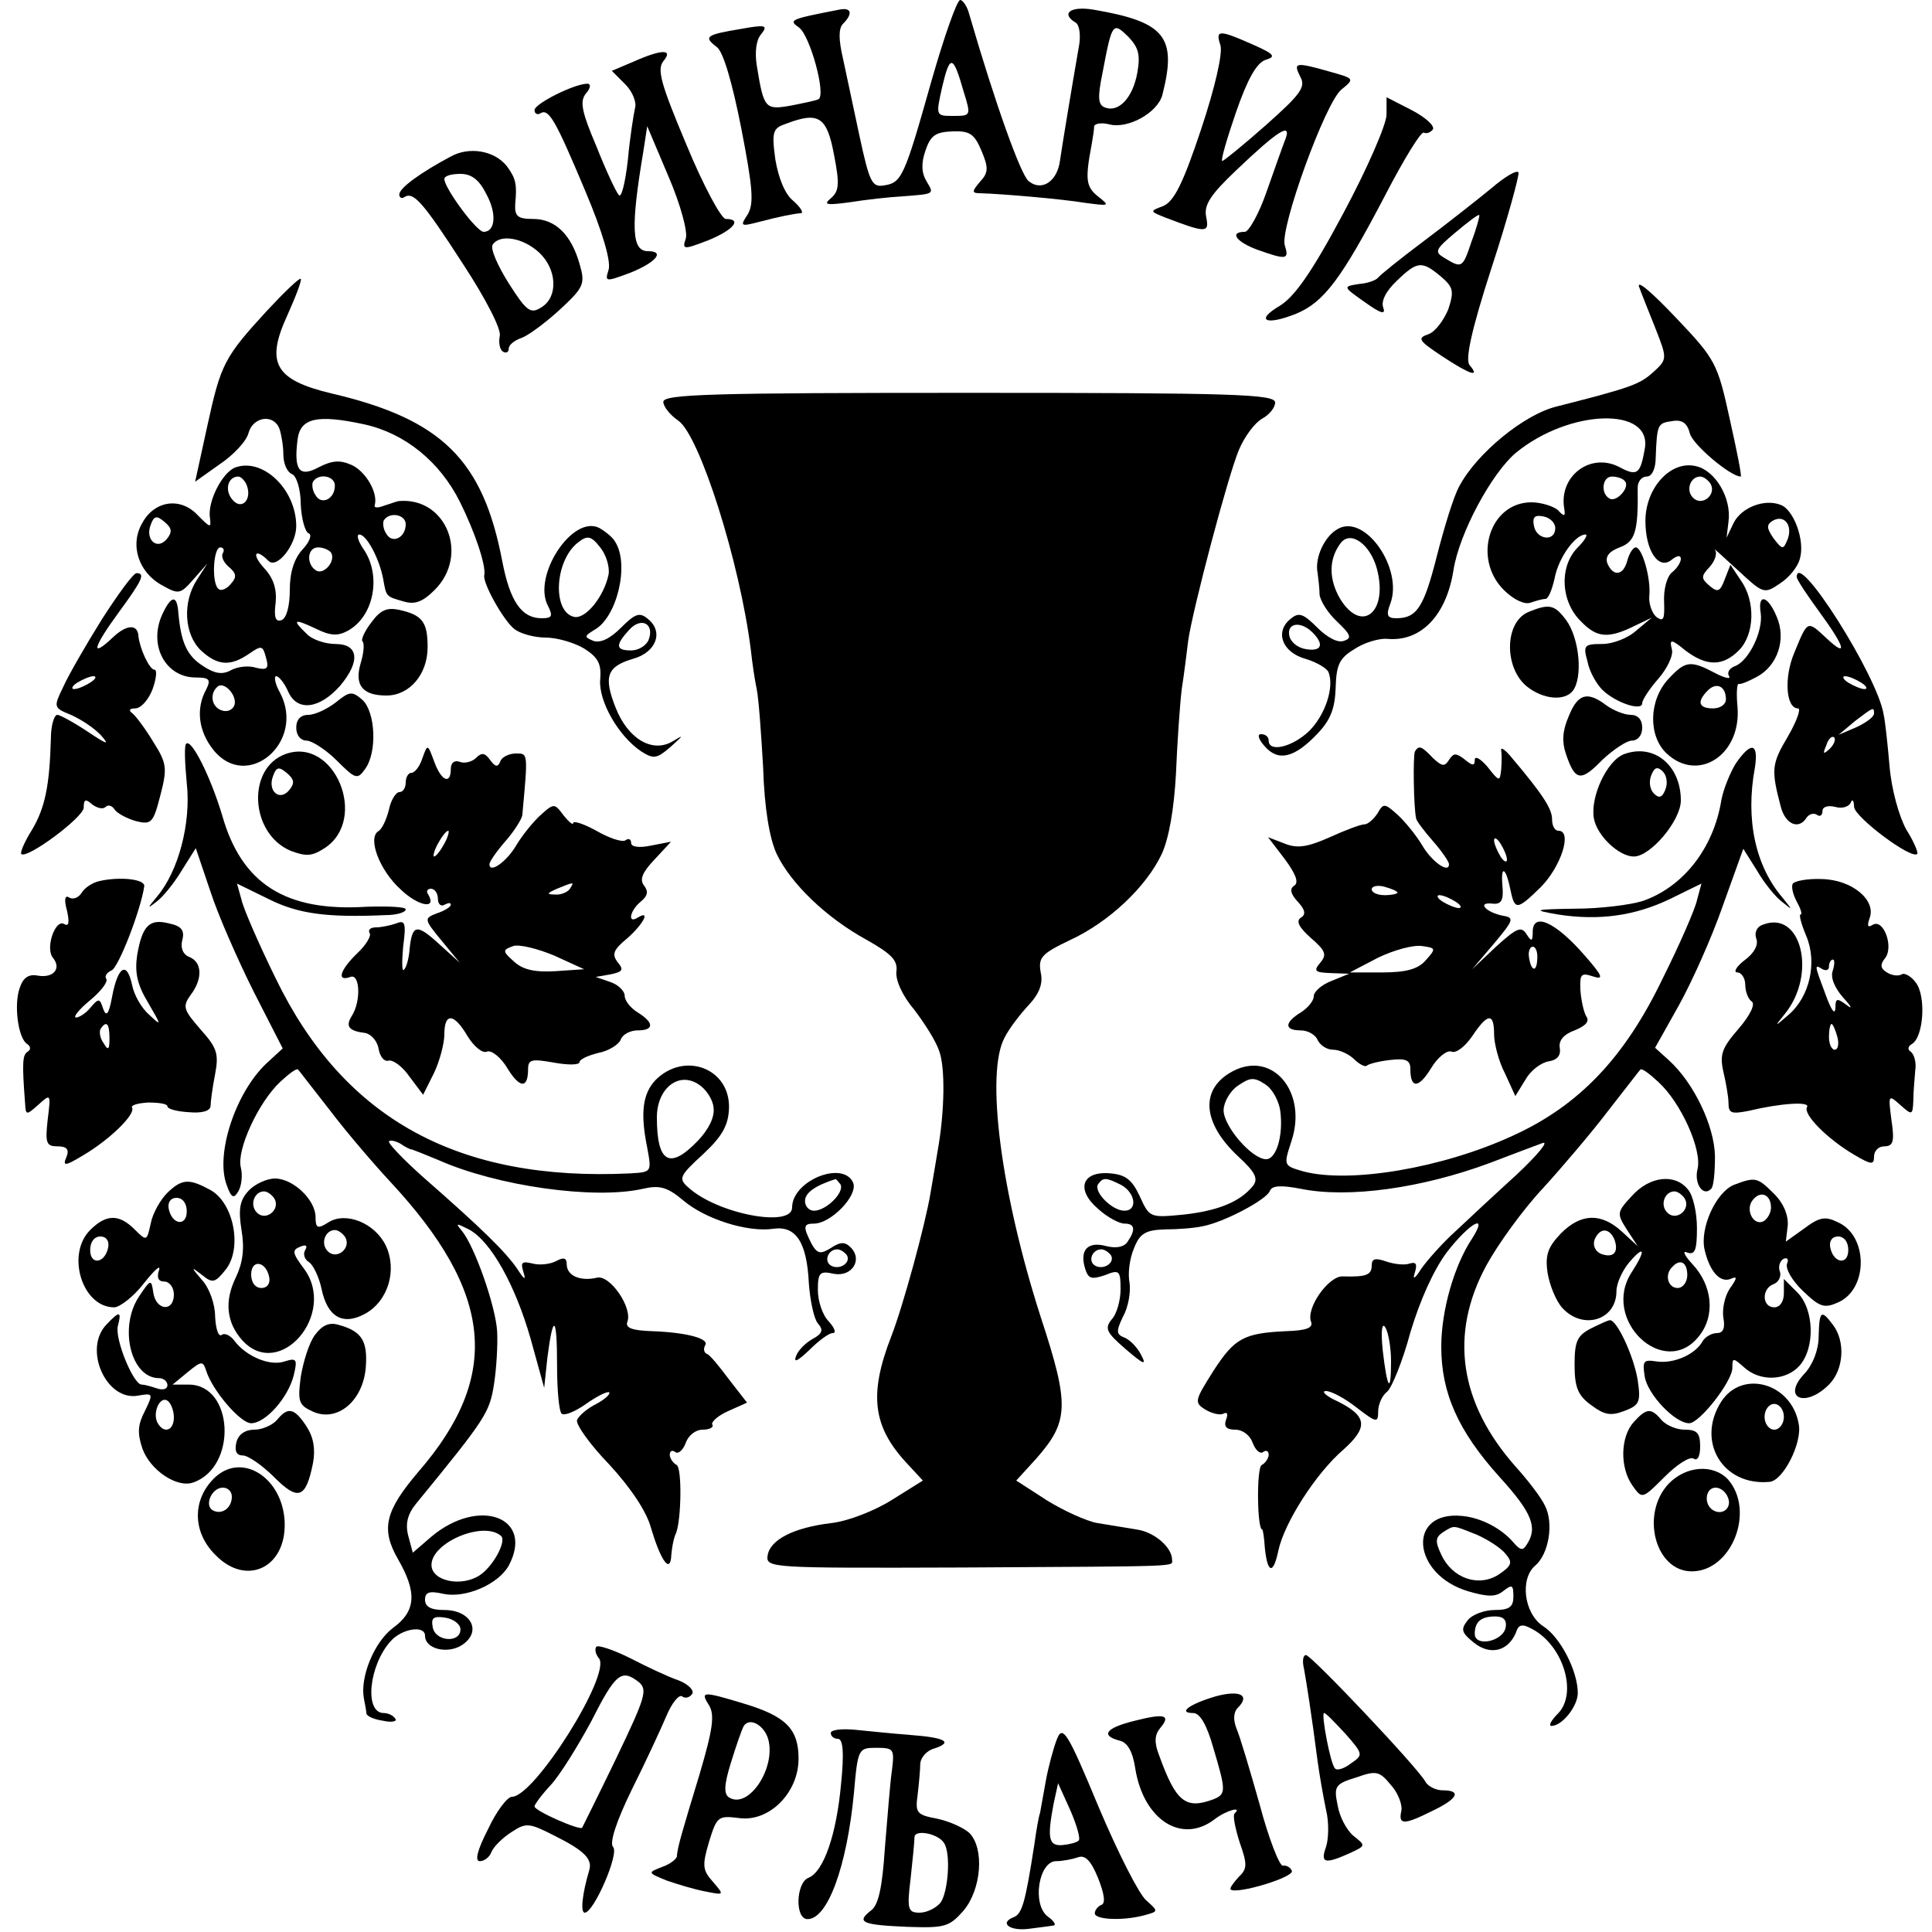
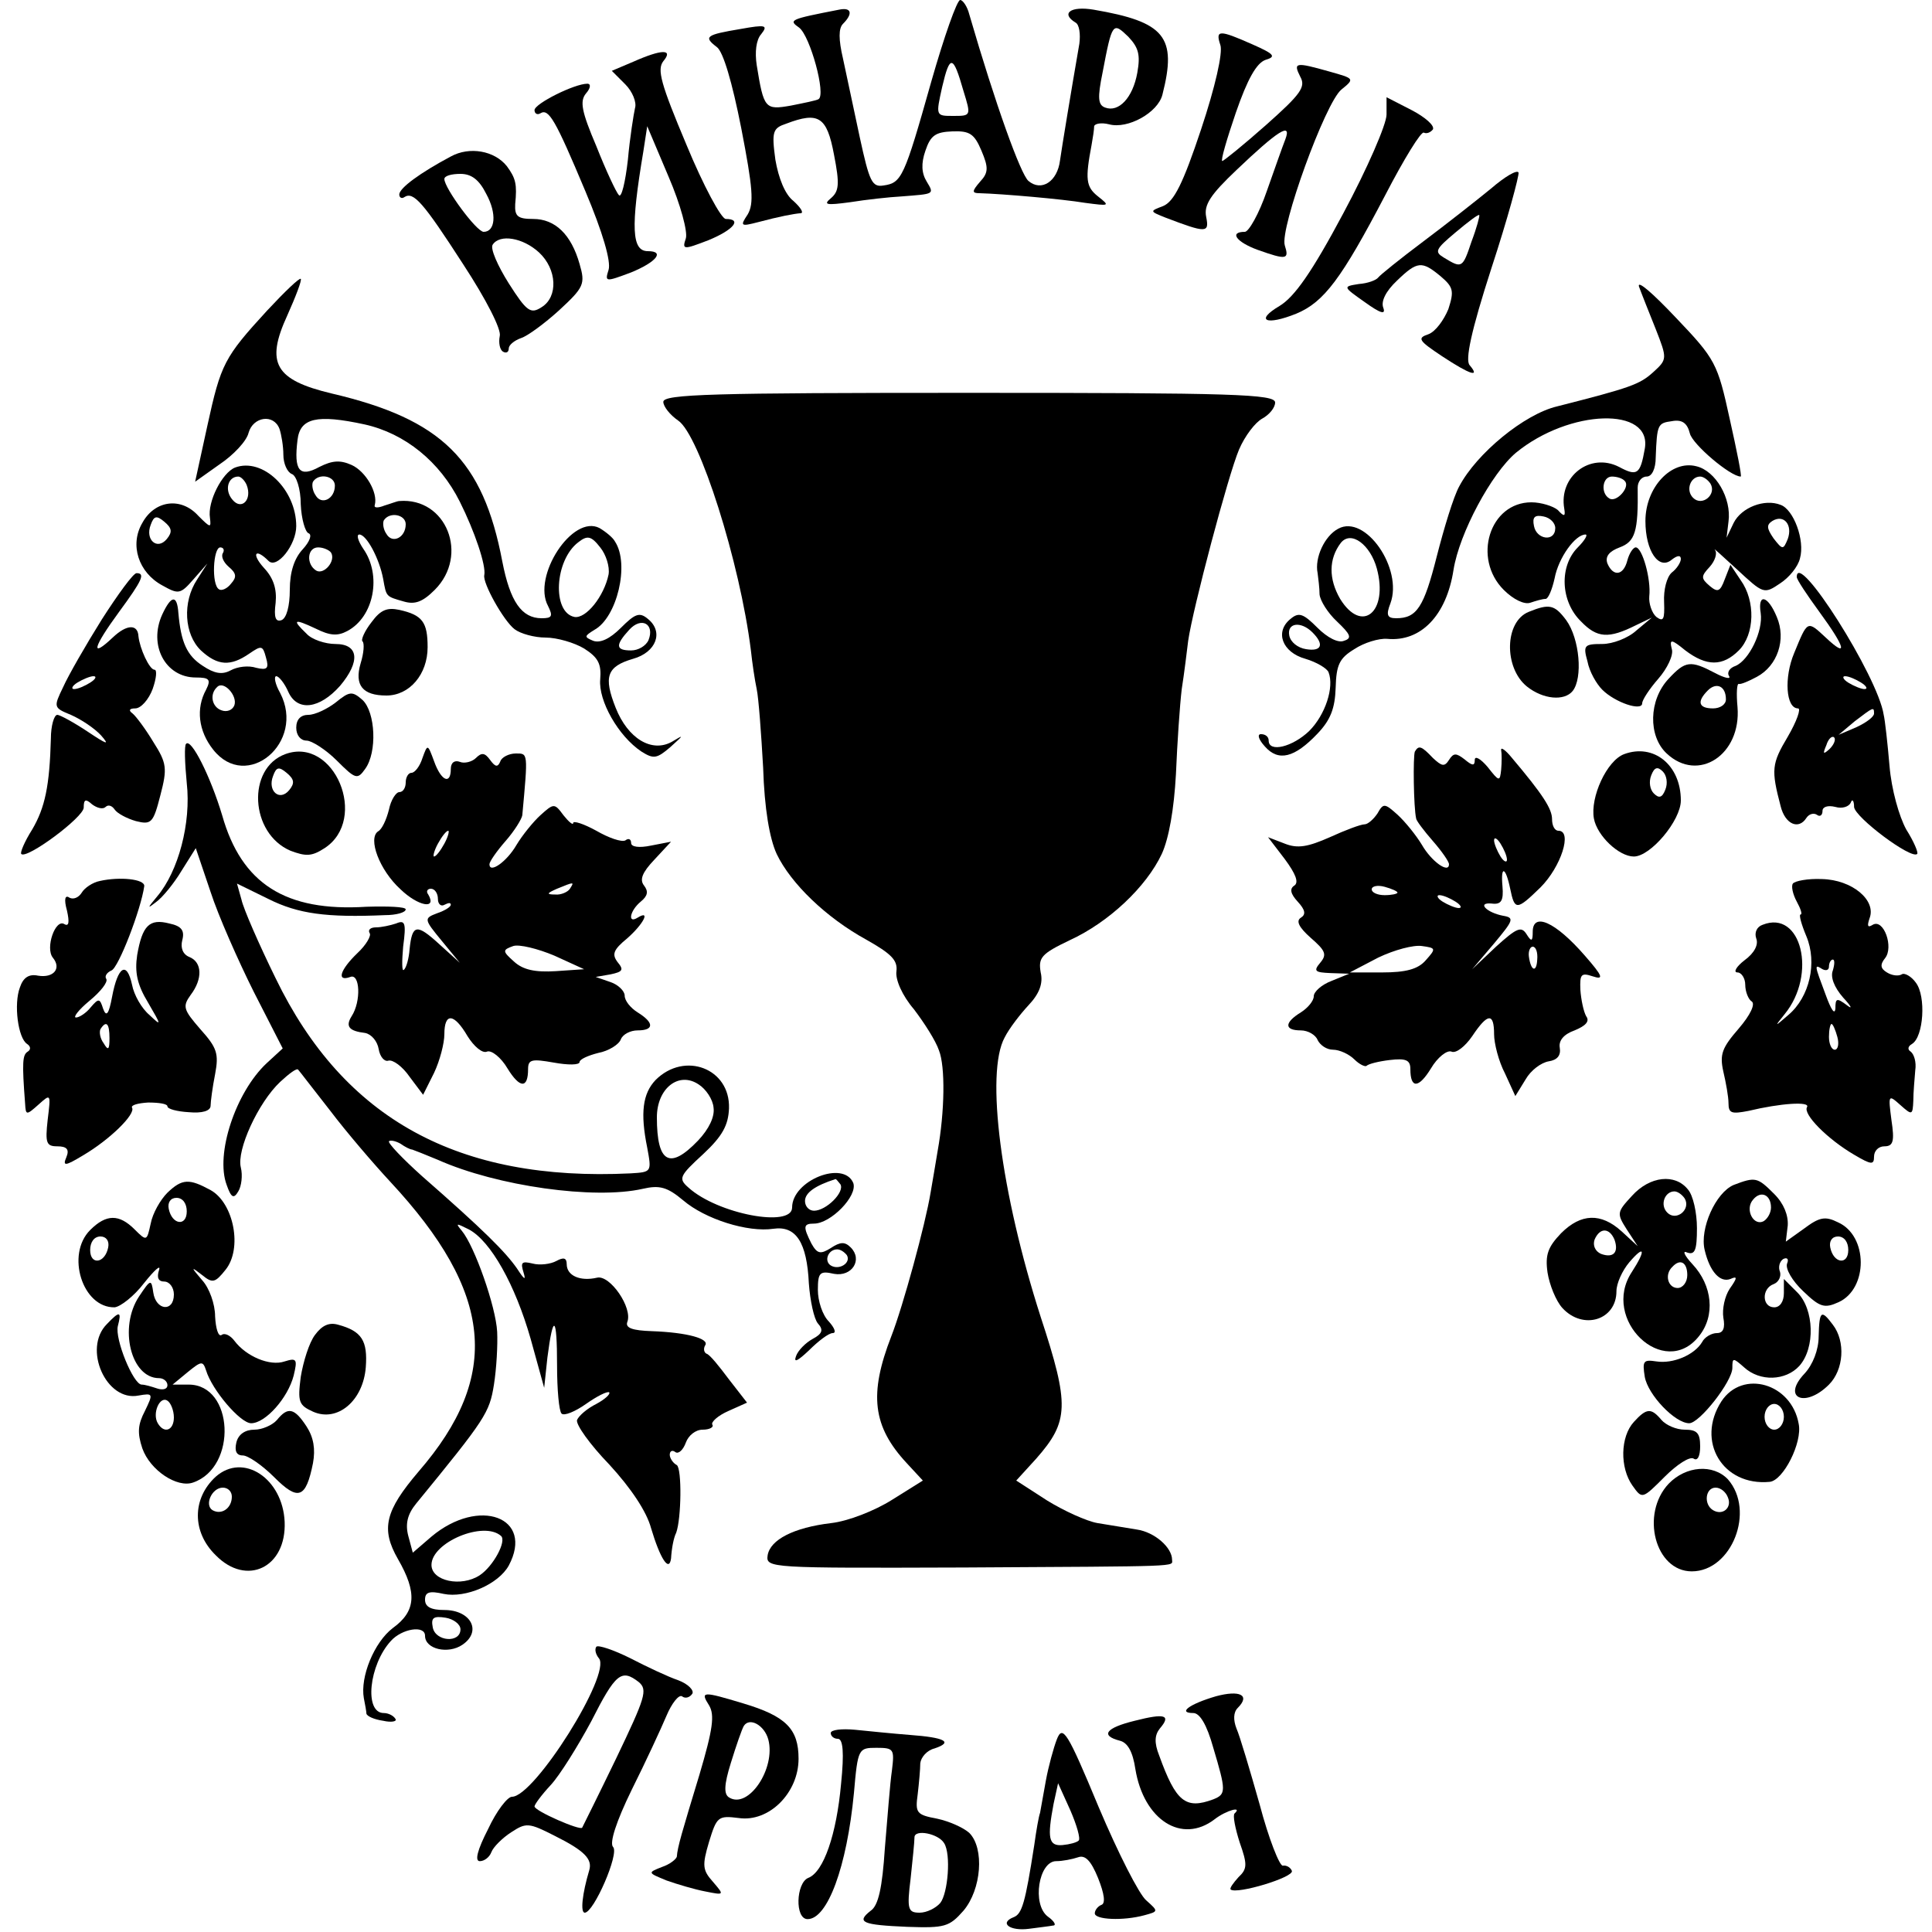
<svg xmlns="http://www.w3.org/2000/svg" version="1.0" width="300pt" height="300pt" viewBox="0 0 300 300" preserveAspectRatio="xMidYMid meet">
  <g transform="translate(0,300) scale(0.1,-0.1)" fill="#000000" stroke="none">
    <path d="M1446 2873 c-42 -149 -46 -157 -74 -161 -18 -3 -22 6 -37 75 -9 43 -21 98 -26 122 -7 30 -7 47 0 54 16 16 13 26 -6 22 -77 -15 -79 -16 -62 -28 17 -13 42 -104 30 -111 -3 -2 -23 -6 -43 -10 -40 -7 -42 -5 -53 63 -3 20 -1 39 7 48 11 14 7 15 -32 8 -54 -9 -58 -12 -37 -28 10 -7 24 -55 38 -126 18 -93 20 -117 10 -134 -12 -18 -11 -19 16 -12 34 9 55 13 67 14 4 1 -1 9 -12 19 -13 10 -23 35 -28 64 -6 44 -4 49 17 56 50 19 63 11 74 -48 9 -46 8 -57 -5 -68 -12 -10 -7 -11 30 -6 25 4 61 8 80 9 51 4 51 3 39 23 -8 13 -9 28 -2 48 8 24 16 29 42 30 27 1 34 -4 45 -30 11 -26 11 -34 -2 -48 -13 -15 -13 -18 -1 -18 35 -1 128 -9 164 -15 38 -5 39 -5 20 10 -19 15 -20 27 -10 80 2 11 4 24 4 29 1 4 11 6 23 3 29 -8 76 18 83 46 23 90 4 113 -107 132 -36 6 -51 -6 -28 -20 6 -3 8 -18 6 -33 -13 -75 -27 -160 -30 -181 -4 -33 -29 -49 -49 -32 -12 10 -51 118 -92 259 -3 12 -10 22 -14 22 -5 0 -25 -57 -45 -127z m320 14 c-7 -39 -29 -62 -50 -54 -11 4 -12 15 -4 54 15 79 16 79 40 56 16 -17 19 -28 14 -56z m-270 -28 c12 -39 12 -39 -16 -39 -27 0 -27 0 -17 45 12 51 17 50 33 -6z" />
    <path d="M1895 2930 c4 -12 -8 -65 -30 -131 -28 -84 -42 -112 -59 -119 -21 -8 -21 -8 4 -18 63 -24 68 -24 63 1 -4 19 7 35 47 73 64 61 86 75 76 48 -4 -10 -17 -47 -29 -81 -12 -35 -28 -63 -34 -63 -25 0 -13 -16 20 -28 45 -16 49 -15 42 7 -8 26 63 222 88 242 21 17 20 17 -19 28 -53 15 -56 14 -45 -8 9 -16 1 -27 -53 -75 -35 -31 -66 -56 -68 -56 -3 0 7 34 21 75 18 52 32 77 46 82 17 5 14 9 -20 24 -52 23 -58 23 -50 -1z" />
    <path d="M983 2904 l-33 -14 21 -21 c11 -11 18 -28 15 -37 -2 -9 -8 -46 -11 -80 -4 -35 -10 -60 -14 -55 -4 4 -20 38 -35 76 -23 54 -26 70 -16 82 7 8 8 15 2 15 -20 0 -82 -31 -82 -41 0 -5 4 -8 9 -5 13 8 23 -9 70 -121 27 -64 40 -109 36 -122 -6 -19 -5 -19 35 -4 39 16 53 33 26 33 -25 0 -27 36 -7 155 l6 39 33 -78 c19 -44 30 -86 27 -96 -6 -18 -4 -18 35 -3 39 16 53 33 27 33 -7 0 -35 52 -61 115 -40 95 -46 117 -36 130 16 19 -2 19 -47 -1z" />
    <path d="M2153 2822 c0 -15 -30 -84 -67 -153 -49 -92 -76 -130 -99 -144 -39 -23 -21 -31 26 -12 43 18 70 54 138 184 29 56 56 100 60 97 4 -2 10 0 14 5 3 6 -12 19 -33 30 l-39 20 0 -27z" />
    <path d="M700 2757 c-47 -25 -80 -49 -80 -59 0 -5 4 -7 8 -4 14 9 29 -8 91 -104 36 -55 60 -102 57 -112 -2 -10 0 -21 5 -24 5 -3 9 -1 9 5 0 5 8 12 19 16 10 3 37 23 59 43 39 36 41 41 32 72 -13 46 -38 70 -72 70 -24 0 -29 4 -28 23 3 31 1 40 -13 59 -19 24 -58 31 -87 15z m55 -58 c17 -31 14 -59 -4 -59 -11 0 -61 68 -61 82 0 5 11 8 25 8 17 0 29 -9 40 -31z m82 -91 c28 -26 30 -69 4 -85 -17 -11 -23 -7 -51 37 -17 27 -29 54 -25 60 11 17 47 11 72 -12z" />
    <path d="M2315 2707 c-22 -18 -69 -55 -105 -82 -36 -27 -67 -52 -70 -56 -3 -4 -16 -9 -30 -10 -25 -4 -25 -4 9 -28 25 -18 33 -20 29 -9 -4 10 4 26 21 42 32 31 39 31 68 7 20 -17 21 -23 12 -51 -7 -17 -20 -35 -31 -39 -18 -6 -15 -10 21 -34 44 -29 60 -34 43 -14 -7 8 2 52 34 151 25 76 43 143 42 148 -2 5 -21 -6 -43 -25z m-30 -82 c-14 -42 -15 -42 -43 -25 -15 9 -13 13 18 39 19 16 36 29 37 27 1 -1 -4 -20 -12 -41z" />
    <path d="M415 2518 c-67 -73 -72 -83 -93 -179 l-19 -87 38 27 c21 14 42 36 45 49 7 25 39 30 48 6 3 -9 6 -27 6 -40 0 -14 6 -27 13 -30 7 -2 14 -23 14 -47 1 -23 7 -43 12 -45 6 -2 2 -13 -9 -25 -13 -14 -20 -35 -20 -63 0 -25 -5 -44 -13 -47 -9 -3 -12 4 -9 27 2 21 -3 38 -18 54 -20 22 -14 32 7 11 13 -13 43 25 43 54 0 57 -52 107 -95 91 -20 -8 -43 -53 -39 -78 2 -16 1 -16 -18 3 -27 30 -68 24 -87 -11 -20 -34 -6 -77 31 -97 25 -14 28 -14 48 9 l22 25 -16 -25 c-23 -35 -20 -85 6 -110 26 -24 46 -25 75 -5 19 13 21 13 26 -6 5 -17 2 -20 -15 -16 -12 4 -29 2 -40 -4 -13 -7 -25 -5 -43 7 -25 16 -34 37 -38 82 -2 29 -11 28 -25 -2 -22 -48 5 -98 52 -98 21 0 24 -3 16 -19 -16 -29 -12 -64 11 -93 52 -66 144 11 104 88 -8 14 -10 26 -6 26 4 0 13 -11 19 -25 14 -30 48 -26 80 10 32 38 29 65 -7 65 -16 0 -37 7 -45 16 -23 22 -20 24 14 8 22 -11 34 -12 49 -4 42 22 54 87 25 128 -8 12 -11 22 -6 22 11 0 31 -37 37 -69 5 -28 4 -27 32 -35 17 -5 29 -1 48 18 54 54 18 144 -55 138 -3 0 -13 -4 -23 -7 -10 -4 -17 -4 -15 1 5 19 -14 52 -36 62 -18 8 -30 7 -50 -3 -31 -17 -40 -6 -34 42 4 34 30 40 104 24 63 -14 117 -58 148 -120 23 -46 41 -99 38 -114 -3 -12 30 -71 47 -84 9 -7 31 -13 48 -13 18 0 45 -8 60 -17 22 -14 27 -24 25 -48 -3 -33 28 -88 64 -112 19 -12 24 -11 45 7 21 19 22 20 2 8 -31 -17 -68 5 -87 53 -19 48 -14 64 27 76 36 10 48 42 23 62 -13 11 -20 8 -42 -14 -17 -17 -32 -24 -43 -20 -14 6 -14 7 2 17 35 19 55 102 32 137 -3 6 -14 15 -24 21 -42 22 -105 -75 -80 -121 8 -16 6 -19 -10 -19 -31 0 -49 26 -61 88 -30 158 -94 221 -265 261 -88 21 -103 47 -69 121 13 29 23 55 21 57 -2 2 -25 -20 -52 -49z m-32 -271 c9 -23 -8 -40 -22 -23 -13 15 -7 36 9 36 4 0 10 -6 13 -13z m137 -1 c0 -21 -21 -31 -30 -15 -5 7 -6 17 -4 21 9 14 34 9 34 -6z m-261 -83 c-15 -18 -34 -1 -25 22 5 14 9 15 21 5 12 -10 13 -16 4 -27z m371 23 c0 -21 -21 -31 -30 -15 -5 7 -6 17 -4 21 9 14 34 9 34 -6z m315 -78 c-7 -34 -35 -69 -53 -66 -35 7 -31 88 6 116 14 11 20 10 34 -8 9 -11 15 -30 13 -42z m-599 33 c-3 -5 1 -14 9 -21 12 -10 13 -16 4 -26 -6 -8 -15 -12 -19 -9 -12 7 -9 65 2 65 5 0 7 -4 4 -9z m168 1 c8 -13 -11 -35 -23 -28 -16 10 -14 36 3 36 8 0 17 -4 20 -8z m493 -136 c-4 -9 -16 -16 -27 -16 -24 0 -25 8 -3 32 19 21 40 9 30 -16z m-643 -101 c-3 -8 -12 -11 -20 -8 -15 5 -19 25 -7 36 10 11 32 -13 27 -28z" />
    <path d="M2545 2555 c4 -11 16 -41 26 -66 18 -46 18 -47 -4 -67 -21 -19 -35 -24 -149 -53 -51 -12 -125 -73 -152 -124 -9 -16 -24 -66 -35 -109 -20 -79 -31 -96 -63 -96 -14 0 -16 5 -9 23 20 54 -39 139 -81 116 -21 -11 -37 -45 -32 -69 1 -8 3 -23 3 -33 1 -10 13 -29 27 -42 21 -20 24 -26 11 -30 -9 -4 -26 5 -41 20 -22 22 -29 25 -42 14 -25 -20 -13 -52 23 -62 17 -5 34 -15 36 -21 9 -23 -5 -66 -30 -91 -26 -25 -63 -34 -63 -15 0 6 -5 10 -12 10 -6 0 -4 -8 6 -19 21 -24 46 -18 82 20 20 21 27 39 28 71 1 36 6 46 29 60 15 10 38 17 51 16 52 -5 92 36 103 107 9 57 59 150 97 182 83 68 212 72 200 6 -7 -40 -12 -43 -40 -28 -45 23 -94 -15 -85 -65 2 -12 0 -13 -10 -2 -7 6 -26 12 -41 12 -65 0 -92 -87 -43 -136 15 -15 32 -23 41 -20 9 3 19 6 24 6 4 0 10 14 14 32 6 32 32 68 48 68 4 0 -1 -9 -12 -20 -29 -29 -27 -84 5 -115 25 -26 43 -27 85 -6 l25 12 -24 -20 c-13 -12 -37 -21 -53 -21 -28 0 -30 -2 -23 -27 3 -16 14 -35 23 -44 20 -20 62 -34 62 -21 0 5 11 22 25 38 14 16 24 37 21 46 -4 16 -1 16 21 -2 33 -25 58 -25 83 0 25 25 26 77 3 109 l-16 24 -9 -23 c-7 -19 -11 -20 -23 -10 -14 12 -14 15 0 30 8 9 12 21 8 26 -4 5 11 -9 34 -30 41 -38 42 -39 67 -22 14 9 28 26 31 39 8 28 -10 76 -30 83 -25 10 -61 -4 -73 -28 l-11 -23 3 25 c5 36 -20 79 -50 86 -39 10 -79 -33 -79 -85 0 -47 21 -77 41 -60 9 7 14 7 14 1 0 -5 -6 -15 -14 -21 -8 -7 -13 -27 -12 -46 1 -27 -1 -31 -12 -23 -7 6 -12 21 -11 32 3 27 -11 76 -21 76 -4 0 -10 -9 -13 -20 -6 -24 -22 -26 -31 -5 -4 11 3 19 19 25 24 9 29 24 28 93 0 9 6 17 14 17 8 0 14 12 14 30 2 51 3 53 25 56 16 3 24 -3 28 -19 4 -17 63 -67 79 -67 2 0 -6 40 -17 89 -19 87 -22 93 -84 158 -35 37 -60 59 -57 48z m-22 -302 c9 -9 -13 -34 -24 -27 -14 8 -11 34 4 34 8 0 17 -3 20 -7z m133 -4 c10 -17 -13 -36 -27 -22 -12 12 -4 33 11 33 5 0 12 -5 16 -11z m-241 -69 c0 -22 -29 -18 -33 3 -3 14 1 18 15 15 10 -2 18 -10 18 -18z m361 -17 c-7 -17 -8 -17 -22 1 -11 16 -11 21 -2 27 18 11 32 -6 24 -28z m-638 -46 c18 -67 -23 -102 -57 -47 -18 31 -18 62 1 87 16 20 46 -3 56 -40z m-100 -99 c19 -19 14 -30 -10 -26 -13 2 -24 11 -26 21 -4 20 18 23 36 5z" />
    <path d="M1030 2376 c0 -7 10 -20 23 -29 33 -22 96 -220 113 -357 2 -19 6 -46 9 -60 3 -14 7 -69 10 -122 2 -64 10 -110 21 -134 22 -46 77 -99 139 -133 39 -22 49 -32 47 -49 -2 -13 9 -38 27 -59 16 -21 34 -49 39 -64 10 -25 9 -95 -2 -156 -3 -18 -8 -48 -11 -65 -8 -49 -43 -177 -61 -223 -35 -90 -29 -140 24 -197 l25 -27 -48 -30 c-27 -17 -68 -33 -94 -36 -59 -7 -95 -26 -99 -50 -3 -20 3 -20 305 -19 343 2 323 1 323 12 0 19 -27 43 -55 47 -17 3 -44 7 -61 10 -17 3 -52 19 -78 35 l-48 31 31 34 c51 58 52 83 7 220 -62 193 -86 379 -56 434 7 14 24 36 37 50 17 18 23 34 19 51 -4 23 1 29 45 50 61 28 119 83 143 134 11 24 19 69 22 124 2 48 6 107 9 132 4 25 8 59 10 75 7 49 62 257 79 297 9 21 25 42 36 48 11 6 20 17 20 25 0 13 -65 15 -475 15 -398 0 -475 -2 -475 -14z" />
    <path d="M158 2038 c-25 -40 -52 -87 -60 -105 -15 -31 -15 -32 12 -43 16 -7 37 -21 47 -32 14 -16 9 -14 -21 6 -21 14 -43 26 -47 26 -5 0 -10 -17 -10 -37 -2 -73 -9 -107 -29 -141 -12 -19 -19 -36 -17 -38 8 -9 97 57 97 72 0 13 3 14 13 5 8 -6 17 -8 21 -4 4 4 10 2 14 -4 4 -6 19 -14 33 -18 24 -6 27 -3 38 40 11 42 10 50 -11 83 -12 20 -27 40 -32 44 -7 5 -5 8 4 8 9 0 21 14 27 30 6 17 7 30 3 30 -8 0 -23 33 -25 52 -1 19 -18 19 -40 -2 -35 -33 -31 -16 10 40 36 49 41 60 27 60 -5 0 -29 -33 -54 -72z m-18 -98 c-8 -5 -19 -10 -25 -10 -5 0 -3 5 5 10 8 5 20 10 25 10 6 0 3 -5 -5 -10z" />
    <path d="M2790 2104 c0 -4 16 -28 35 -54 41 -56 45 -73 10 -40 -29 27 -28 27 -49 -24 -16 -38 -13 -86 6 -86 5 0 -2 -20 -16 -44 -25 -42 -26 -51 -11 -108 7 -28 28 -37 40 -18 4 6 11 8 16 5 5 -4 9 -1 9 6 0 6 8 9 20 6 10 -3 21 0 24 7 2 6 5 3 5 -7 1 -16 89 -82 98 -73 2 2 -5 19 -17 38 -11 20 -23 62 -26 99 -3 35 -7 71 -9 79 -9 60 -135 258 -135 214z m100 -164 c8 -5 11 -10 5 -10 -5 0 -17 5 -25 10 -8 5 -10 10 -5 10 6 0 17 -5 25 -10z m20 -48 c0 -5 -12 -14 -27 -21 l-28 -12 25 21 c29 22 30 23 30 12z m-69 -55 c-10 -9 -11 -8 -5 6 3 10 9 15 12 12 3 -3 0 -11 -7 -18z" />
    <path d="M2734 2048 c4 -28 -18 -73 -39 -82 -9 -3 -14 -10 -10 -16 3 -5 -7 -3 -22 5 -38 20 -46 19 -72 -9 -31 -33 -32 -89 -3 -116 49 -46 116 -2 110 72 -2 21 -1 37 2 36 3 -1 15 4 28 11 32 17 46 58 31 93 -14 34 -30 37 -25 6z m-54 -134 c0 -8 -9 -14 -20 -14 -22 0 -26 10 -8 28 13 13 28 7 28 -14z" />
    <path d="M577 2034 c-11 -14 -17 -28 -14 -30 3 -3 2 -18 -3 -34 -10 -34 3 -50 40 -50 36 0 64 33 64 75 0 39 -8 50 -44 58 -19 4 -29 0 -43 -19z" />
    <path d="M2374 2050 c-38 -15 -39 -87 -3 -116 25 -20 58 -23 71 -7 16 20 11 81 -10 110 -18 24 -26 26 -58 13z" />
    <path d="M521 1909 c-13 -10 -32 -19 -42 -19 -12 0 -19 -7 -19 -20 0 -12 7 -20 16 -20 8 0 30 -14 47 -31 29 -29 32 -30 44 -13 19 26 16 88 -4 107 -16 14 -20 14 -42 -4z" />
-     <path d="M2436 1888 c-10 -23 -11 -40 -4 -60 14 -41 23 -42 56 -8 17 16 38 30 46 30 9 0 16 8 16 20 0 13 -7 20 -18 20 -10 0 -27 7 -38 15 -29 22 -44 18 -58 -17z" />
    <path d="M289 1845 c-3 -2 -2 -30 1 -61 7 -62 -13 -137 -46 -176 -15 -18 -16 -20 -2 -9 10 7 28 29 40 49 l22 35 23 -68 c12 -37 43 -107 67 -155 l45 -88 -25 -23 c-48 -45 -80 -141 -62 -189 7 -20 11 -22 18 -10 5 8 7 25 4 37 -7 27 27 101 61 133 14 13 26 22 28 19 2 -2 24 -31 50 -64 25 -33 67 -82 93 -110 160 -172 173 -301 44 -450 -52 -61 -59 -89 -32 -136 30 -52 28 -81 -8 -107 -29 -22 -51 -76 -45 -109 2 -10 4 -21 4 -24 1 -4 12 -9 26 -11 13 -3 22 -1 19 3 -3 5 -11 9 -18 9 -31 0 -23 75 11 112 17 19 53 25 53 8 0 -21 36 -29 58 -14 31 21 13 54 -28 54 -21 0 -30 5 -30 16 0 12 7 14 29 9 34 -7 85 15 101 44 40 75 -46 107 -120 45 l-29 -25 -7 26 c-5 19 -1 34 12 50 108 132 114 141 121 185 4 25 6 62 5 82 -2 39 -35 133 -55 157 -10 12 -9 12 11 2 34 -18 72 -86 96 -170 l21 -76 5 47 c9 70 15 65 15 -12 0 -38 3 -71 7 -75 4 -4 21 3 38 15 17 12 33 20 36 18 2 -3 -7 -11 -20 -18 -14 -7 -27 -18 -30 -25 -2 -7 20 -38 50 -69 34 -37 58 -73 65 -99 14 -47 28 -69 31 -47 1 16 4 32 8 40 8 22 9 99 1 105 -6 3 -11 11 -11 16 0 6 4 8 9 4 5 -3 12 4 16 15 4 11 15 20 26 20 11 0 18 4 15 8 -2 4 9 14 25 21 l29 13 -28 36 c-15 20 -30 39 -35 40 -4 2 -5 8 -2 13 7 10 -27 20 -83 22 -30 1 -41 5 -38 14 9 22 -27 74 -47 69 -26 -6 -47 3 -47 21 0 10 -5 11 -16 5 -9 -5 -26 -7 -37 -4 -17 4 -19 2 -14 -14 4 -13 1 -11 -10 6 -18 26 -52 60 -148 144 -30 27 -53 51 -51 54 3 2 11 0 18 -4 7 -5 15 -9 18 -9 3 -1 21 -8 40 -16 92 -41 243 -62 318 -45 26 6 38 3 63 -18 34 -29 100 -50 140 -44 35 5 52 -21 55 -85 2 -27 8 -55 14 -62 9 -10 7 -16 -8 -24 -11 -6 -23 -18 -26 -27 -4 -11 3 -7 20 9 15 15 31 27 37 27 6 0 3 8 -6 18 -10 10 -17 32 -17 49 0 27 3 30 25 25 28 -5 45 22 26 41 -9 9 -16 9 -31 -1 -16 -10 -21 -9 -30 7 -13 26 -13 31 4 31 26 0 68 43 61 63 -15 36 -95 4 -95 -38 0 -32 -116 -10 -161 31 -16 14 -14 18 23 52 30 28 39 45 40 71 2 62 -69 89 -114 44 -20 -21 -24 -51 -13 -105 7 -38 7 -38 -26 -40 -267 -13 -445 84 -551 303 -26 53 -50 108 -53 122 l-7 25 49 -24 c46 -23 90 -29 181 -25 17 0 32 4 32 9 0 4 -28 5 -61 4 -126 -8 -194 36 -224 142 -18 60 -48 120 -56 111z m819 -565 c2 -14 -7 -33 -24 -51 -44 -46 -64 -35 -64 36 0 45 34 72 65 51 11 -7 22 -23 23 -36z m197 -119 c7 -12 -22 -41 -41 -41 -8 0 -14 7 -14 15 0 13 16 24 47 34 1 1 4 -3 8 -8z m10 -110 c7 -12 -12 -24 -25 -16 -11 7 -4 25 10 25 5 0 11 -4 15 -9z m-537 -436 c9 -8 -12 -47 -33 -61 -29 -19 -75 -9 -75 16 0 35 81 69 108 45z m-63 -145 c0 -22 -39 -19 -43 3 -3 15 1 18 20 15 12 -2 23 -10 23 -18z" />
    <path d="M443 1829 c-60 -22 -55 -123 8 -150 24 -9 33 -9 53 4 69 45 15 174 -61 146z m6 -56 c-15 -18 -34 -1 -25 22 5 14 9 15 21 5 12 -10 13 -16 4 -27z" />
    <path d="M656 1823 c-4 -13 -12 -23 -17 -23 -5 0 -9 -7 -9 -15 0 -8 -4 -15 -10 -15 -5 0 -13 -12 -16 -27 -4 -16 -11 -31 -17 -34 -16 -11 2 -60 35 -90 27 -26 57 -32 43 -8 -4 5 -1 9 4 9 6 0 11 -7 11 -16 0 -8 5 -12 10 -9 6 3 10 4 10 0 0 -3 -9 -9 -21 -13 -21 -8 -21 -9 7 -43 l28 -34 -32 29 c-35 32 -42 31 -46 -8 -1 -14 -5 -29 -9 -32 -3 -3 -3 13 -1 36 5 37 3 42 -11 36 -9 -3 -23 -6 -31 -6 -9 0 -13 -4 -10 -9 3 -4 -6 -19 -19 -31 -27 -26 -33 -45 -11 -37 15 6 17 -38 2 -61 -10 -16 -4 -23 21 -26 10 -2 19 -13 21 -25 2 -12 9 -20 15 -18 7 2 22 -9 33 -25 l21 -28 17 34 c9 19 16 46 16 60 0 34 15 33 36 -3 10 -16 23 -27 30 -24 7 3 22 -9 32 -26 19 -31 32 -32 32 -1 0 15 6 16 40 10 22 -4 40 -4 40 1 0 4 13 10 29 14 16 3 32 13 35 21 3 8 15 14 26 14 26 0 26 12 0 28 -11 7 -20 18 -20 26 0 7 -10 17 -22 21 l-23 8 23 4 c19 4 21 7 11 19 -9 12 -7 19 15 37 25 22 37 45 16 32 -16 -10 -12 11 5 25 11 9 12 16 5 25 -7 9 -3 20 16 40 l26 28 -31 -6 c-19 -4 -31 -2 -31 4 0 6 -4 8 -9 4 -6 -3 -26 4 -45 15 -20 11 -36 16 -36 12 0 -4 -7 2 -15 12 -14 19 -15 19 -36 0 -11 -10 -28 -31 -37 -46 -15 -26 -42 -45 -42 -30 0 4 11 20 25 36 14 16 25 34 26 40 9 98 9 96 -10 96 -11 0 -22 -6 -24 -12 -4 -10 -8 -9 -16 2 -8 11 -13 12 -22 3 -6 -6 -18 -9 -25 -6 -8 3 -14 -1 -14 -11 0 -25 -15 -19 -26 12 -10 27 -10 27 -18 5z m34 -133 c-6 -11 -13 -20 -16 -20 -2 0 0 9 6 20 6 11 13 20 16 20 2 0 0 -9 -6 -20z m195 -70 c-3 -5 -14 -10 -23 -9 -14 0 -13 2 3 9 27 11 27 11 20 0z m-22 -128 c-32 -2 -51 2 -65 15 -18 16 -18 18 -1 24 9 3 38 -4 64 -15 l46 -21 -44 -3z" />
    <path d="M2197 1833 c-3 -7 -2 -87 2 -104 0 -3 12 -19 26 -35 14 -16 25 -32 25 -36 0 -15 -27 4 -42 30 -9 15 -26 36 -38 47 -20 18 -22 18 -31 2 -6 -9 -15 -17 -20 -17 -6 0 -30 -9 -54 -20 -34 -15 -50 -18 -70 -10 l-26 10 26 -34 c17 -23 22 -36 15 -41 -8 -5 -6 -13 5 -25 12 -13 13 -20 5 -25 -8 -5 -3 -15 15 -31 23 -20 26 -26 15 -39 -11 -13 -8 -15 16 -16 l29 -1 -27 -11 c-16 -6 -28 -17 -28 -24 0 -7 -9 -18 -20 -25 -26 -16 -26 -28 0 -28 11 0 23 -7 26 -15 4 -8 14 -15 24 -15 10 0 25 -7 33 -15 8 -8 17 -12 19 -10 3 3 19 7 36 9 25 3 32 0 32 -14 0 -31 13 -30 32 1 10 17 25 29 32 26 7 -3 21 8 32 24 24 36 34 37 34 3 0 -14 7 -42 17 -61 l16 -35 16 26 c8 14 24 26 36 28 13 2 19 9 17 21 -2 11 6 21 23 27 17 7 24 14 18 22 -4 7 -8 26 -9 41 -1 24 1 27 19 21 18 -6 16 0 -12 32 -46 53 -81 68 -81 37 0 -15 -2 -16 -10 -3 -8 12 -15 9 -47 -20 l-37 -35 34 40 c30 36 32 40 14 43 -26 5 -41 21 -18 19 15 -2 19 4 17 27 -3 33 5 30 12 -4 7 -34 10 -34 47 2 32 32 50 88 28 88 -6 0 -10 8 -10 18 0 16 -14 38 -63 96 -9 11 -17 17 -16 11 1 -5 1 -19 0 -30 -2 -19 -3 -19 -21 4 -11 13 -20 18 -20 11 0 -10 -4 -9 -16 1 -13 10 -17 10 -24 -1 -7 -11 -11 -10 -25 3 -18 19 -22 20 -28 10z m143 -168 c0 -5 -5 -3 -10 5 -5 8 -10 20 -10 25 0 6 5 3 10 -5 5 -8 10 -19 10 -25z m-170 -51 c0 -2 -9 -4 -20 -4 -11 0 -20 4 -20 9 0 5 9 7 20 4 11 -3 20 -7 20 -9z m90 -14 c8 -5 11 -10 5 -10 -5 0 -17 5 -25 10 -8 5 -10 10 -5 10 6 0 17 -5 25 -10z m-46 -91 c-12 -14 -31 -19 -68 -19 l-50 0 44 23 c25 12 55 20 68 18 22 -3 22 -4 6 -22z m173 1 c-1 -21 -10 -18 -13 5 -1 8 2 15 6 15 5 0 8 -9 7 -20z" />
    <path d="M2522 1829 c-27 -10 -53 -67 -47 -100 5 -27 39 -59 62 -59 26 0 73 56 73 87 0 55 -42 89 -88 72z m64 -55 c-5 -13 -10 -14 -18 -6 -6 6 -8 18 -4 28 5 13 10 14 18 6 6 -6 8 -18 4 -28z" />
-     <path d="M2695 1814 c-9 -15 -19 -40 -22 -56 -12 -75 -59 -135 -122 -157 -19 -6 -66 -12 -105 -12 -65 -1 -67 -2 -27 -9 64 -10 120 -2 174 24 l49 24 -7 -26 c-3 -14 -27 -69 -53 -121 -59 -123 -130 -198 -234 -245 -109 -50 -252 -74 -324 -55 -31 9 -31 9 -19 46 26 76 -28 142 -90 110 -52 -27 -49 -80 8 -133 26 -24 31 -34 23 -45 -20 -25 -54 -39 -108 -45 -52 -5 -53 -5 -68 28 -12 26 -22 34 -46 36 -44 4 -54 -25 -19 -55 14 -13 33 -23 41 -23 16 0 18 -9 5 -28 -5 -8 -17 -11 -33 -7 -29 8 -42 -6 -33 -35 5 -16 10 -17 31 -10 22 9 24 7 24 -22 0 -17 -6 -39 -14 -47 -11 -14 -8 -20 22 -46 28 -24 33 -26 24 -9 -6 12 -18 24 -26 27 -13 5 -13 10 -2 33 8 14 12 38 10 52 -3 14 0 38 7 54 9 23 18 28 48 29 20 0 46 2 59 5 32 6 99 41 104 55 3 8 17 9 48 3 74 -15 188 1 293 40 34 13 71 27 82 31 11 4 -7 -18 -40 -49 -33 -30 -76 -70 -95 -88 -20 -18 -43 -44 -53 -58 -10 -16 -14 -18 -10 -6 4 13 2 17 -8 14 -8 -3 -24 -1 -36 3 -17 6 -23 5 -23 -6 0 -15 -9 -18 -45 -17 -22 1 -58 -50 -49 -71 3 -9 -8 -13 -38 -14 -67 -3 -81 -11 -114 -62 -29 -46 -30 -49 -12 -60 10 -6 23 -9 28 -6 6 3 7 -1 4 -9 -4 -11 0 -16 14 -16 12 0 23 -9 27 -20 4 -11 11 -18 16 -15 5 4 9 2 9 -4 0 -5 -5 -13 -11 -16 -8 -5 -7 -100 1 -100 1 0 3 -12 4 -28 4 -40 13 -43 21 -5 9 43 58 120 101 157 39 35 37 52 -9 75 -18 8 -26 16 -18 16 8 0 29 -11 48 -26 30 -23 33 -24 33 -6 0 11 6 25 14 31 7 6 24 47 36 92 15 50 36 97 57 125 35 45 65 62 39 21 -28 -42 -48 -112 -48 -168 0 -72 26 -131 91 -203 50 -55 59 -78 42 -104 -6 -10 -10 -10 -21 3 -18 21 -49 38 -79 41 -87 9 -79 -91 9 -117 31 -9 43 -9 55 1 13 10 15 9 15 -9 0 -16 -6 -21 -29 -21 -16 0 -35 -7 -42 -16 -11 -14 -10 -19 10 -35 25 -20 53 -13 65 16 4 13 10 14 26 5 48 -26 70 -100 39 -131 -10 -10 -15 -19 -10 -19 17 0 41 31 41 51 0 34 -27 87 -54 104 -30 20 -36 74 -12 94 21 18 29 66 15 93 -6 13 -27 40 -45 60 -88 99 -104 206 -46 313 18 33 57 87 88 120 30 33 76 87 101 120 26 33 48 62 50 64 2 3 14 -6 28 -19 36 -33 68 -106 61 -135 -6 -23 9 -44 21 -31 4 3 6 26 6 51 -1 47 -33 114 -72 149 l-21 19 37 66 c20 36 51 105 68 154 l32 89 22 -35 c11 -19 29 -41 39 -48 16 -13 16 -13 0 7 -42 49 -58 121 -43 202 6 39 -6 41 -30 6z m-707 -539 c5 -38 -6 -75 -22 -75 -22 0 -66 51 -66 76 0 12 10 30 22 38 19 13 25 14 43 2 11 -7 21 -26 23 -41z m-247 -115 c22 -12 26 -40 5 -40 -19 0 -48 29 -41 41 8 11 12 11 36 -1z m-16 -109 c7 -12 -12 -24 -25 -16 -11 7 -4 25 10 25 5 0 11 -4 15 -9z m435 -165 c0 -52 -6 -43 -13 18 -3 30 -1 43 4 35 5 -8 9 -32 9 -53z m133 -269 c18 -8 38 -21 45 -30 11 -13 10 -18 -11 -32 -31 -20 -72 -6 -89 31 -10 21 -9 27 3 35 18 11 14 11 52 -4z m45 -144 c-4 -22 -48 -31 -48 -10 0 19 10 27 32 27 13 0 18 -6 16 -17z" />
    <path d="M155 1632 c-11 -2 -24 -11 -28 -18 -5 -8 -13 -11 -19 -8 -7 5 -9 -2 -4 -20 4 -18 3 -25 -4 -21 -14 9 -30 -37 -18 -52 14 -17 1 -32 -23 -28 -14 3 -23 -3 -28 -18 -10 -26 -3 -79 11 -88 6 -4 6 -9 1 -12 -8 -5 -9 -16 -4 -81 1 -18 2 -18 21 -1 19 17 19 17 14 -24 -4 -36 -2 -41 15 -41 15 0 19 -5 14 -17 -6 -14 -2 -14 26 3 41 24 82 64 76 74 -2 4 9 7 25 8 17 0 30 -2 30 -6 0 -4 15 -8 33 -9 21 -2 34 2 34 10 0 6 3 29 7 49 6 32 3 41 -23 70 -26 30 -28 35 -15 53 19 25 18 51 -2 59 -10 4 -14 14 -11 26 4 15 -1 22 -20 26 -31 8 -42 -3 -50 -49 -4 -27 0 -46 17 -74 21 -36 21 -37 2 -19 -12 10 -24 31 -27 47 -8 37 -22 29 -31 -19 -5 -27 -9 -32 -14 -18 -5 16 -7 16 -19 2 -7 -9 -18 -16 -23 -16 -5 0 4 12 21 26 17 14 29 29 26 34 -3 4 1 10 8 13 11 4 46 95 51 131 1 11 -38 15 -69 8z m15 -244 c0 -18 -2 -20 -9 -8 -6 8 -7 18 -5 22 9 14 14 9 14 -14z" />
    <path d="M2784 1628 c-3 -4 0 -17 6 -28 6 -11 9 -20 6 -20 -3 0 1 -15 9 -34 17 -41 5 -94 -28 -122 -22 -19 -22 -19 -6 1 51 62 26 163 -34 139 -9 -3 -13 -12 -10 -21 4 -10 -3 -23 -18 -34 -13 -10 -18 -19 -11 -19 6 0 12 -9 12 -19 0 -11 5 -23 10 -26 6 -4 -2 -21 -20 -42 -26 -30 -30 -40 -24 -67 4 -17 8 -39 8 -49 0 -16 5 -17 31 -12 50 12 96 15 91 6 -7 -11 32 -50 73 -74 27 -16 31 -16 31 -3 0 9 7 16 16 16 14 0 16 8 11 41 -5 39 -5 40 14 23 18 -16 19 -16 20 7 0 13 2 34 3 47 2 13 -2 25 -7 29 -5 3 -5 8 2 12 18 11 22 74 6 95 -7 10 -18 16 -22 13 -5 -3 -15 -2 -23 3 -10 6 -11 12 -3 22 14 17 -2 62 -19 52 -8 -5 -9 -2 -5 10 11 28 -27 60 -74 61 -22 1 -42 -3 -45 -7z m62 -135 c-4 -10 2 -26 16 -42 13 -14 15 -19 6 -12 -16 12 -18 11 -18 -5 -1 -11 -7 -1 -15 21 -18 48 -18 48 -5 40 6 -3 10 -1 10 4 0 6 3 11 6 11 3 0 3 -7 0 -17z m7 -103 c3 -11 1 -20 -4 -20 -5 0 -9 9 -9 20 0 11 2 20 4 20 2 0 6 -9 9 -20z" />
    <path d="M260 1148 c-11 -11 -23 -32 -26 -48 -6 -27 -6 -28 -25 -9 -24 24 -44 24 -69 -1 -38 -38 -12 -121 38 -120 9 1 30 17 46 38 16 20 26 29 23 20 -4 -12 -1 -18 8 -18 8 0 15 -9 15 -20 0 -28 -28 -25 -32 3 -3 21 -4 21 -22 -6 -32 -48 -13 -127 31 -127 7 0 13 -5 13 -11 0 -6 -7 -8 -16 -5 -9 3 -19 6 -24 6 -13 0 -42 71 -37 91 6 23 3 24 -17 3 -38 -38 -1 -121 49 -111 23 4 23 3 10 -24 -11 -21 -12 -34 -4 -58 12 -34 54 -62 79 -53 69 24 63 152 -7 152 l-25 0 23 19 c22 18 24 18 29 3 9 -30 53 -82 70 -82 22 0 57 39 66 74 6 25 5 28 -14 22 -23 -8 -60 8 -78 32 -6 8 -15 13 -20 9 -5 -3 -9 10 -10 29 0 19 -9 44 -20 56 -18 21 -18 22 0 8 16 -13 20 -12 36 8 27 33 13 104 -23 124 -33 18 -44 18 -67 -4z m30 -29 c0 -24 -23 -21 -28 4 -2 10 3 17 12 17 10 0 16 -9 16 -21z m-122 -56 c-5 -25 -28 -28 -28 -4 0 12 6 21 16 21 9 0 14 -7 12 -17z m102 -264 c0 -20 -15 -26 -25 -9 -9 15 3 43 15 35 5 -3 10 -15 10 -26z" />
-     <path d="M386 1151 c-14 -15 -16 -29 -11 -61 5 -29 2 -51 -9 -74 -18 -37 -14 -70 10 -97 58 -64 148 41 96 111 -18 24 -19 29 -6 34 9 4 12 2 8 -5 -4 -6 -1 -15 6 -19 6 -4 15 -22 19 -40 9 -45 33 -59 68 -40 36 20 50 68 32 106 -17 35 -62 53 -89 36 -17 -11 -20 -9 -20 8 0 27 -35 60 -63 60 -13 0 -32 -9 -41 -19z m40 -12 c10 -17 -13 -36 -27 -22 -12 12 -4 33 11 33 5 0 12 -5 16 -11z m110 -60 c10 -17 -13 -36 -27 -22 -12 12 -4 33 11 33 5 0 12 -5 16 -11z m-118 -62 c2 -10 -3 -17 -12 -17 -10 0 -16 9 -16 21 0 24 23 21 28 -4z" />
    <path d="M2534 1143 c-23 -25 -24 -27 -8 -52 l17 -26 -25 23 c-32 29 -63 28 -94 -3 -20 -21 -25 -33 -21 -61 3 -19 13 -44 23 -55 32 -35 84 -19 84 26 0 12 9 32 20 45 24 28 26 19 4 -15 -49 -74 50 -168 104 -100 26 32 21 79 -10 112 -13 14 -16 22 -8 18 12 -4 15 4 15 38 0 24 -6 51 -14 60 -20 25 -59 21 -87 -10z m82 -4 c10 -17 -13 -36 -27 -22 -12 12 -4 33 11 33 5 0 12 -5 16 -11z m-109 -64 c7 -20 -2 -29 -21 -22 -9 4 -13 13 -10 22 8 19 23 19 31 0z m113 -55 c0 -11 -7 -20 -15 -20 -15 0 -21 21 -8 33 12 13 23 7 23 -13z" />
    <path d="M2692 1160 c-28 -12 -53 -68 -45 -101 8 -34 24 -51 40 -45 11 5 11 2 -1 -15 -8 -12 -12 -32 -10 -45 3 -16 0 -24 -10 -24 -8 0 -19 -6 -23 -14 -12 -20 -45 -34 -71 -30 -20 3 -22 1 -18 -24 5 -28 47 -72 69 -72 16 0 67 65 67 86 0 16 1 16 18 1 25 -23 65 -21 86 2 25 28 23 88 -3 114 l-21 21 0 -22 c0 -13 -6 -22 -15 -22 -19 0 -20 29 -1 36 8 3 12 12 10 19 -3 7 -1 16 5 20 6 3 9 0 6 -7 -3 -8 8 -27 25 -43 26 -25 33 -27 55 -17 46 21 46 103 -1 124 -20 10 -29 8 -53 -10 l-28 -20 3 25 c1 16 -6 34 -21 49 -26 26 -29 27 -63 14z m58 -35 c0 -8 -5 -17 -11 -21 -16 -9 -30 18 -17 33 12 15 28 8 28 -12z m120 -66 c0 -24 -23 -21 -28 4 -2 10 3 17 12 17 10 0 16 -9 16 -21z" />
    <path d="M2824 925 c0 -21 -9 -44 -22 -58 -36 -38 1 -54 38 -17 23 23 26 67 6 93 -18 24 -21 22 -22 -18z" />
    <path d="M489 927 c-9 -12 -18 -41 -22 -65 -5 -39 -3 -44 19 -54 38 -17 78 17 82 69 3 41 -6 56 -43 66 -14 4 -25 -1 -36 -16z" />
-     <path d="M2470 937 c-21 -11 -25 -20 -25 -56 0 -35 5 -48 26 -63 20 -15 30 -17 51 -9 24 9 26 14 21 48 -6 37 -32 93 -43 93 -3 0 -16 -6 -30 -13z" />
    <path d="M2673 824 c-40 -62 2 -132 75 -125 21 2 51 61 45 90 -11 63 -87 85 -120 35z m97 -24 c0 -11 -7 -20 -15 -20 -8 0 -15 9 -15 20 0 11 7 20 15 20 8 0 15 -9 15 -20z" />
    <path d="M430 795 c-7 -8 -23 -15 -35 -15 -14 0 -25 -7 -28 -20 -3 -13 0 -20 10 -20 8 0 30 -15 49 -34 37 -37 49 -33 60 22 4 22 1 40 -10 57 -19 29 -29 31 -46 10z" />
    <path d="M2537 792 c-21 -23 -22 -71 -2 -99 15 -21 15 -21 50 14 19 19 39 32 45 28 6 -4 10 4 10 19 0 21 -5 26 -24 26 -13 0 -29 7 -36 15 -16 19 -23 19 -43 -3z" />
    <path d="M335 707 c-37 -34 -37 -86 0 -122 48 -49 110 -19 107 52 -3 67 -64 108 -107 70z m25 -31 c0 -18 -16 -29 -30 -21 -13 8 -1 35 16 35 8 0 14 -6 14 -14z" />
    <path d="M2591 696 c-44 -47 -21 -136 36 -136 62 0 99 94 56 143 -23 24 -65 21 -92 -7z m92 -21 c7 -16 -8 -29 -23 -20 -15 9 -12 35 4 35 8 0 16 -7 19 -15z" />
    <path d="M926 443 c-3 -4 -1 -12 4 -18 20 -24 -100 -215 -135 -215 -7 0 -24 -22 -37 -50 -17 -33 -21 -50 -13 -50 7 0 15 6 18 14 3 8 17 22 31 31 23 15 27 15 68 -6 46 -23 58 -36 53 -53 -11 -37 -14 -66 -7 -66 14 0 54 92 44 102 -6 6 5 40 29 89 22 44 46 96 54 115 8 19 19 33 24 30 5 -4 12 -2 16 4 3 5 -6 15 -22 21 -15 5 -49 21 -74 34 -26 13 -50 21 -53 18z m66 -55 c14 -12 10 -24 -35 -118 -28 -58 -52 -106 -53 -108 -3 -5 -74 26 -74 33 0 3 11 18 25 33 14 15 42 60 63 99 38 75 47 82 74 61z" />
-     <path d="M2025 408 c4 -23 11 -66 21 -143 3 -22 9 -56 13 -75 5 -20 4 -46 0 -58 -9 -25 -2 -27 36 -10 26 12 26 12 7 27 -11 9 -22 30 -25 48 -6 29 -4 33 29 43 31 11 36 10 54 -12 11 -12 18 -31 16 -40 -5 -22 4 -22 48 0 40 19 46 32 16 32 -10 0 -23 6 -27 14 -14 24 -177 196 -185 196 -5 0 -6 -10 -3 -22z m64 -100 c28 -32 28 -33 9 -46 -10 -8 -22 -12 -25 -8 -7 6 -22 86 -17 86 3 0 17 -15 33 -32z" />
    <path d="M1888 366 c-41 -12 -60 -26 -35 -26 10 0 21 -18 31 -54 20 -67 20 -72 0 -80 -43 -16 -58 -4 -84 68 -8 20 -7 32 1 42 18 21 8 24 -39 12 -45 -11 -54 -23 -23 -31 12 -3 20 -17 24 -44 13 -79 72 -117 123 -78 18 14 44 21 31 9 -3 -3 1 -23 8 -45 12 -34 12 -41 -2 -54 -8 -9 -14 -17 -12 -19 9 -8 99 19 95 29 -2 5 -8 9 -14 8 -5 -1 -22 42 -36 95 -15 53 -31 107 -36 118 -5 13 -5 25 2 32 20 20 3 28 -34 18z" />
    <path d="M1101 352 c9 -15 6 -37 -15 -108 -27 -89 -34 -112 -35 -127 -1 -4 -11 -12 -23 -16 -23 -9 -22 -9 7 -21 17 -6 44 -14 60 -17 30 -6 30 -6 12 15 -16 18 -17 25 -6 62 12 39 14 41 46 37 47 -7 93 39 93 92 0 46 -19 66 -86 86 -63 19 -67 19 -53 -3z m92 -53 c12 -45 -31 -109 -61 -90 -8 5 -8 19 3 54 8 26 17 52 20 57 9 14 32 1 38 -21z" />
    <path d="M1290 309 c0 -5 5 -9 11 -9 8 0 10 -21 5 -70 -7 -78 -27 -137 -51 -146 -19 -8 -21 -64 -1 -64 31 0 61 81 72 196 6 69 7 70 35 70 27 0 28 -2 24 -35 -3 -20 -7 -74 -11 -121 -4 -61 -10 -89 -22 -97 -23 -18 -13 -22 57 -25 58 -2 65 0 87 25 28 33 33 97 9 121 -9 8 -31 18 -50 22 -32 6 -34 9 -30 38 2 17 4 39 4 48 1 9 10 20 22 23 30 10 16 17 -38 21 -26 2 -65 6 -85 8 -21 2 -38 0 -38 -5z m176 -171 c11 -17 6 -78 -6 -93 -7 -8 -21 -15 -32 -15 -18 0 -20 5 -14 53 3 28 6 57 6 64 0 13 37 6 46 -9z" />
    <path d="M1641 299 c-5 -13 -13 -42 -17 -64 -4 -22 -8 -44 -9 -50 -2 -5 -6 -28 -9 -50 -14 -90 -19 -107 -32 -112 -23 -9 -6 -22 24 -18 15 2 32 4 37 5 6 0 2 7 -8 14 -25 19 -14 86 13 86 10 0 25 3 34 6 11 4 20 -5 31 -32 10 -25 12 -40 5 -42 -5 -2 -10 -8 -10 -13 0 -10 44 -12 77 -3 22 6 22 6 3 23 -11 9 -44 74 -74 145 -49 118 -56 128 -65 105z m34 -157 c-3 -3 -14 -6 -25 -7 -22 -2 -24 11 -14 64 l7 32 19 -42 c10 -23 16 -44 13 -47z" />
  </g>
</svg>